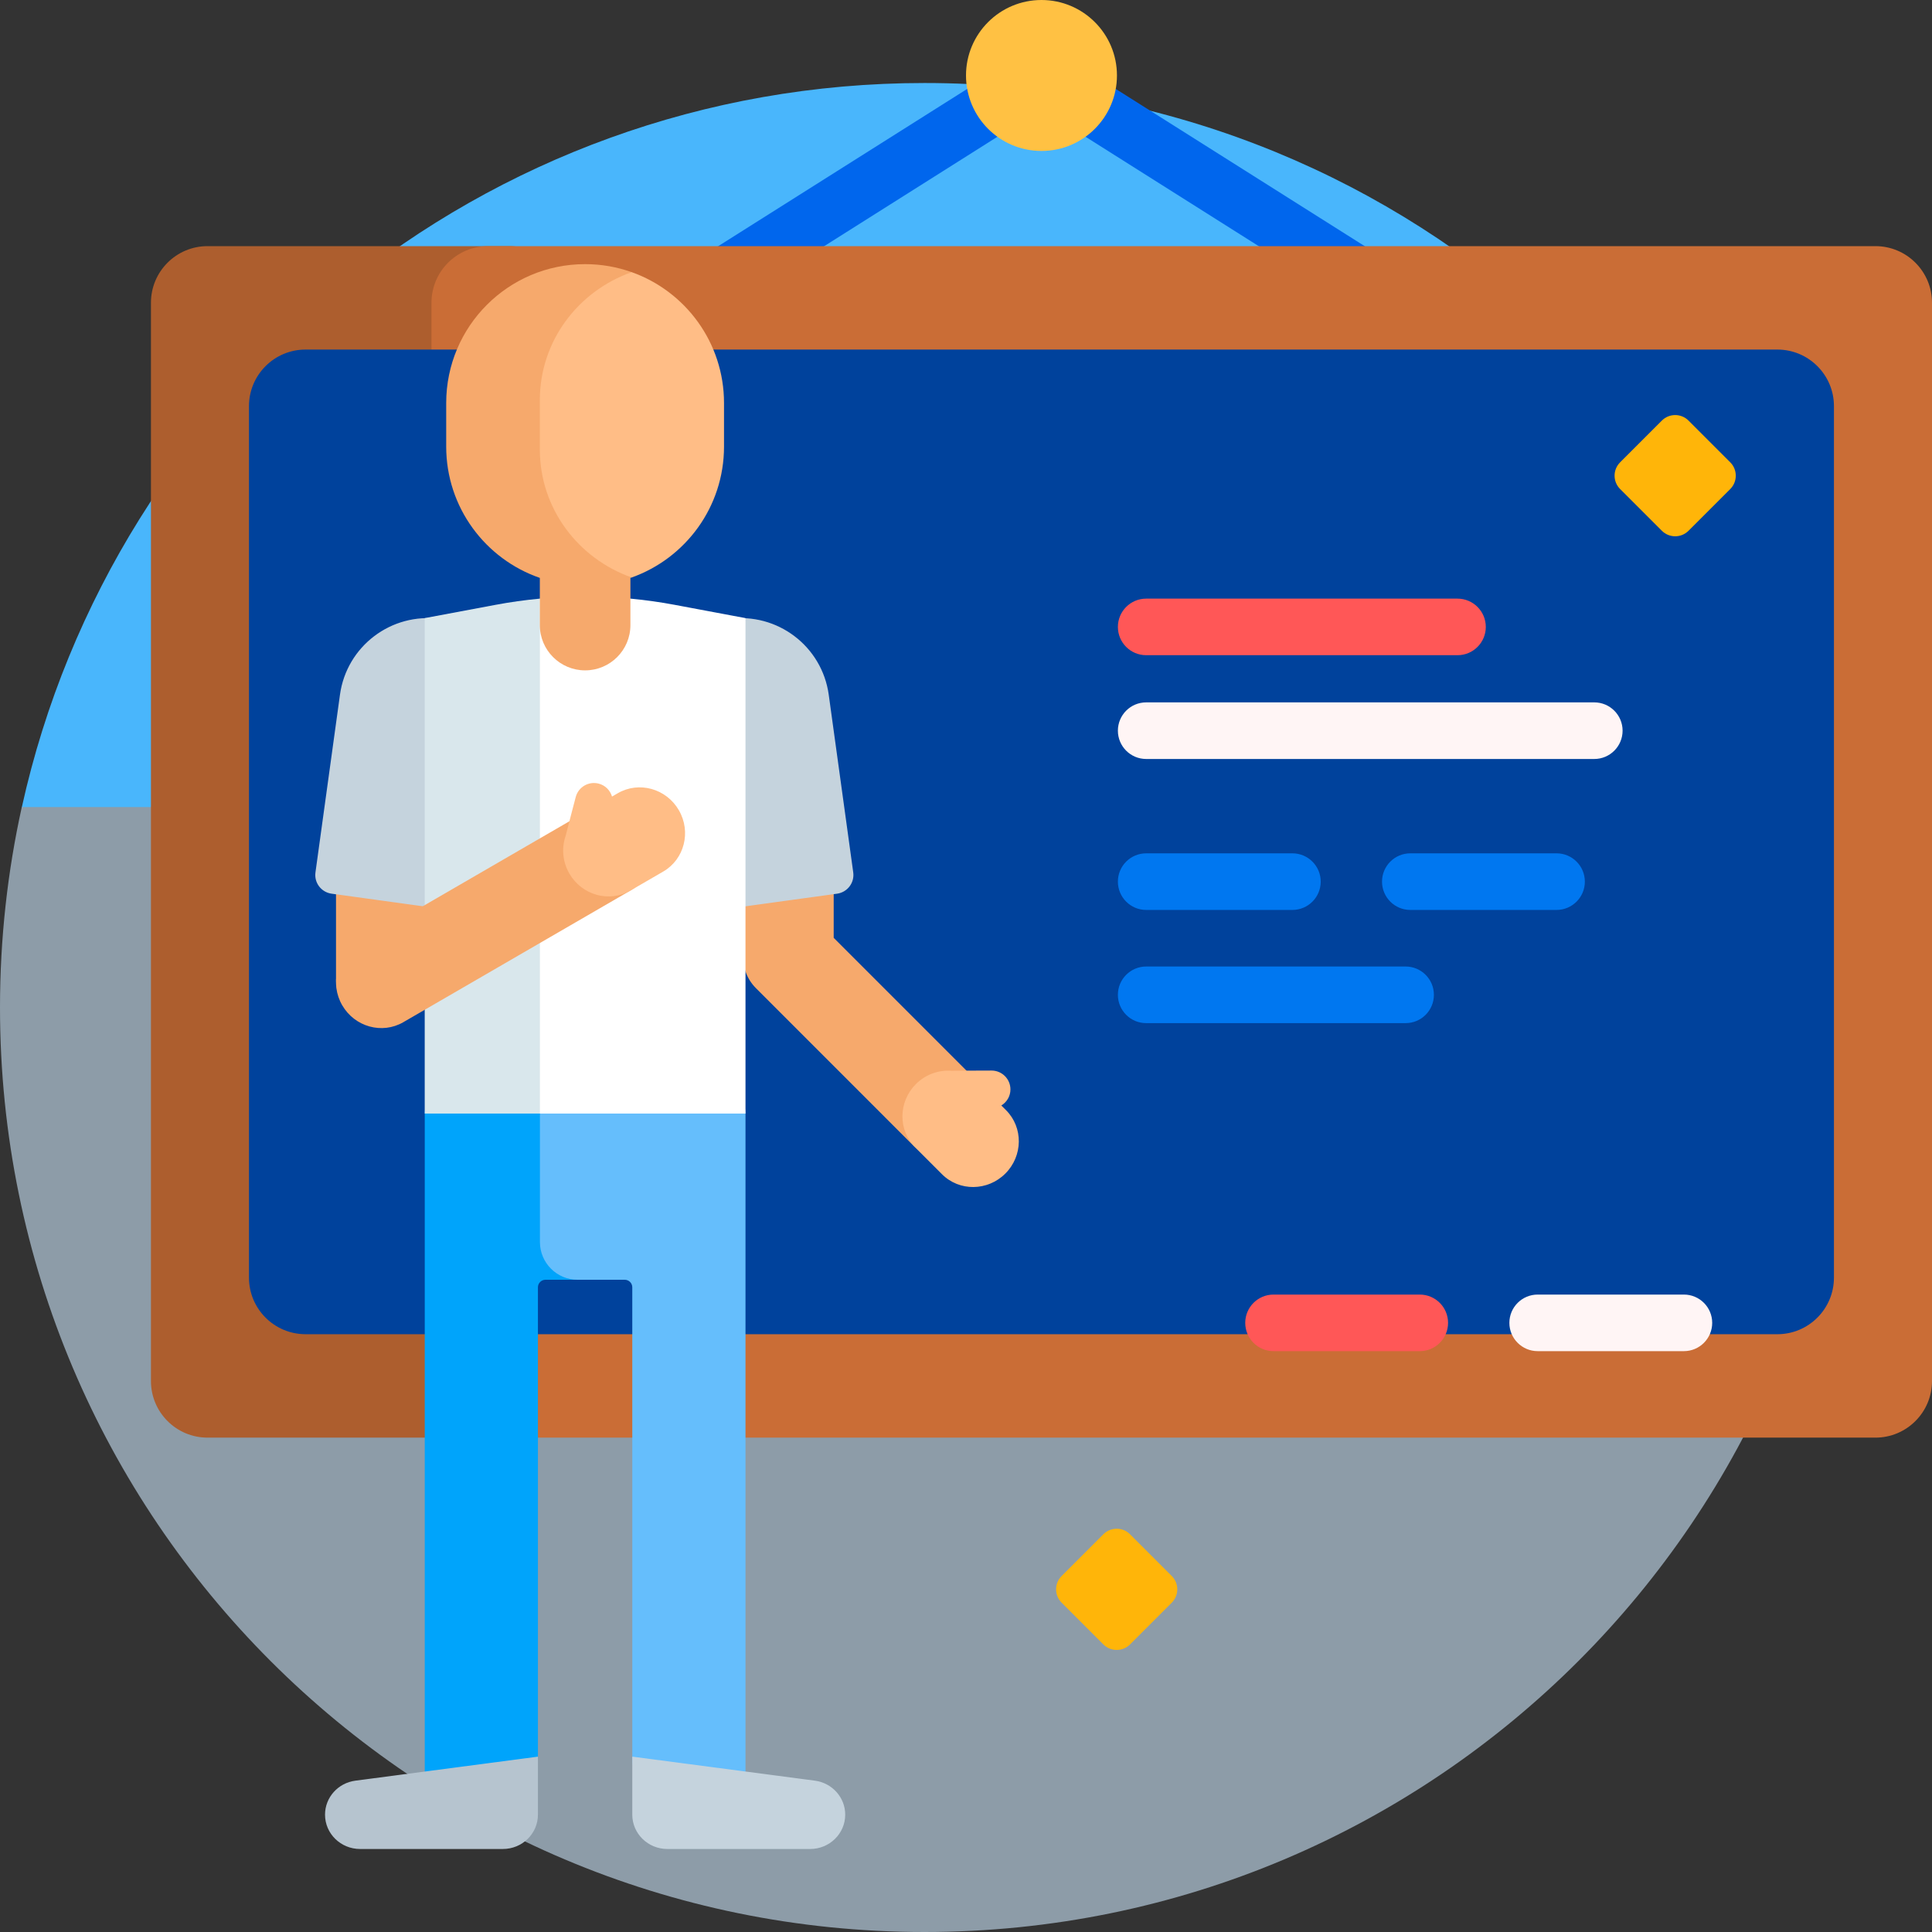
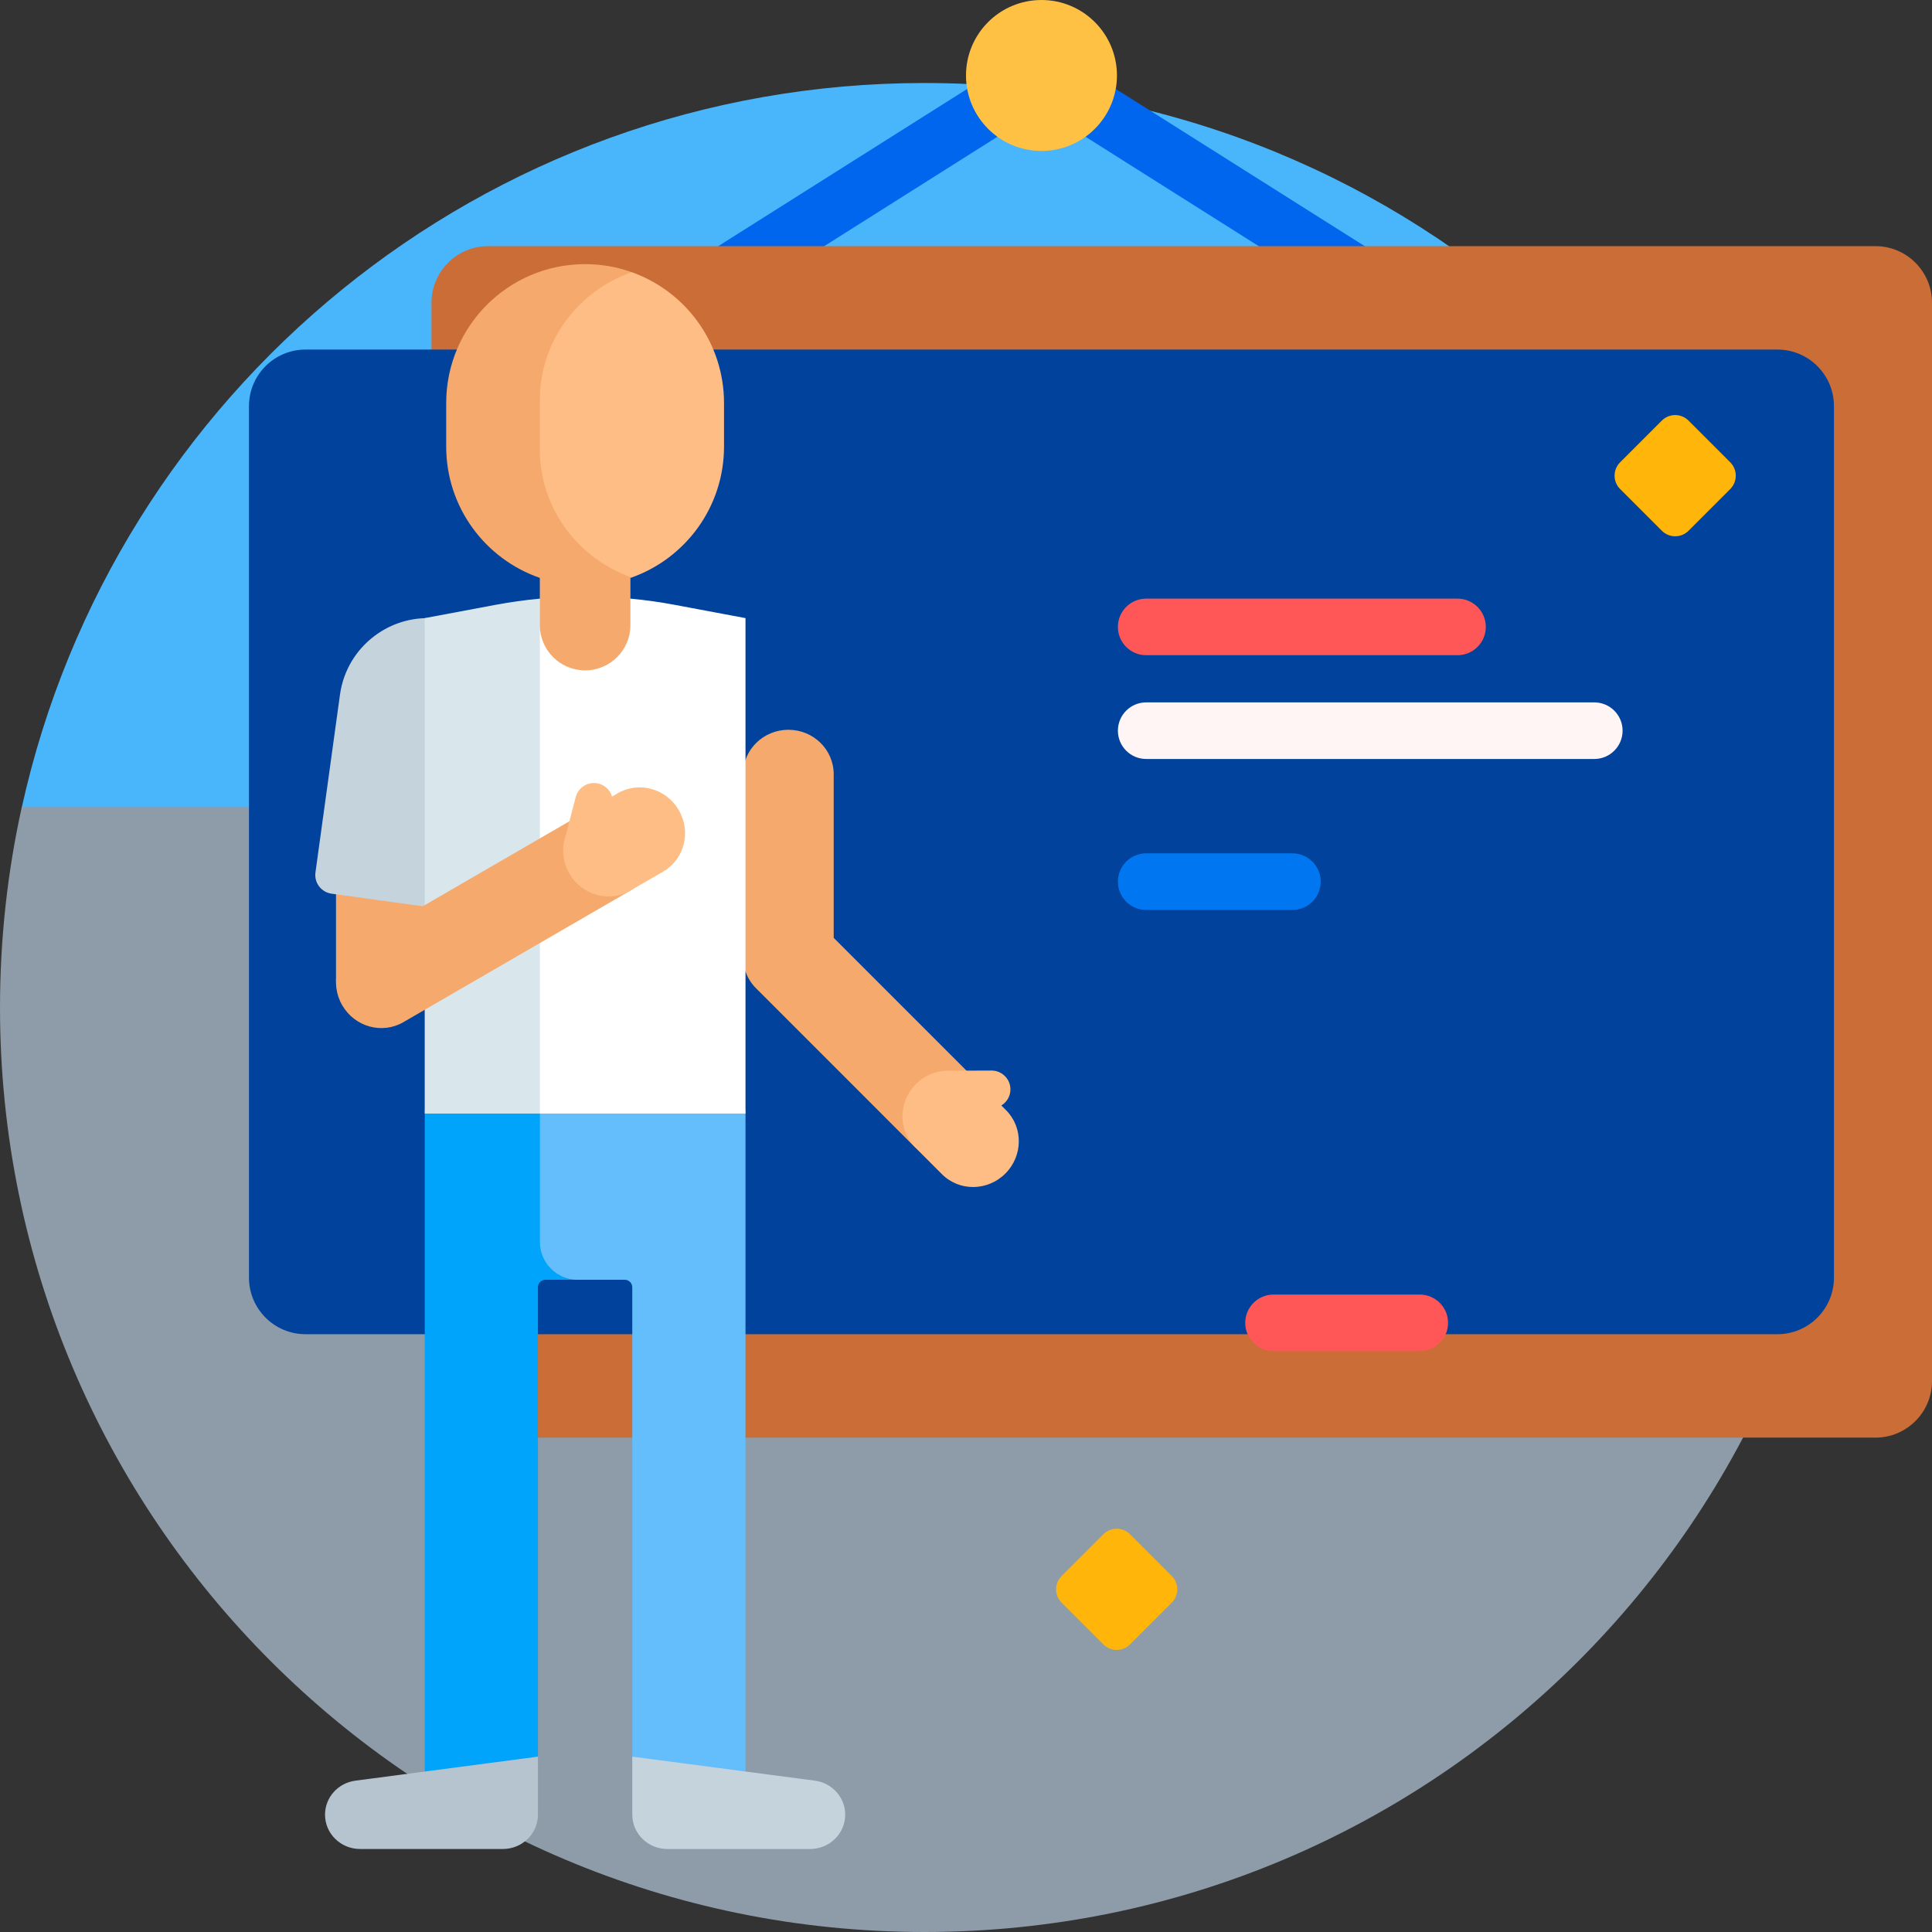
<svg xmlns="http://www.w3.org/2000/svg" width="60" height="60" viewBox="0 0 60 60" fill="none">
  <rect x="0" y="0" width="60" height="60" fill="#333333" stroke="none" />
  <g clip-path="url(#clip0_591_196)">
    <path d="M57.156 27.38C55.249 13.373 43.241 2.578 28.711 2.578C14.992 2.578 3.523 12.2 0.679 25.064C0.639 25.244 2.098 25.424 2.062 25.605C1.944 26.19 1.844 26.782 1.763 27.38H57.156V27.38Z" fill="#49B6FC" />
    <path d="M0 31.289C0 47.146 12.854 60 28.711 60C44.568 60 57.422 47.146 57.422 31.289C57.422 29.151 57.188 27.068 56.745 25.064H0.677C0.234 27.068 0 29.151 0 31.289Z" fill="#8D9CA8" />
    <path d="M43.476 10.254C43.315 10.254 43.153 10.21 43.007 10.118L32.344 3.383L21.68 10.118C21.27 10.377 20.727 10.255 20.468 9.845C20.209 9.434 20.331 8.891 20.742 8.632L31.875 1.601C32.161 1.42 32.527 1.42 32.813 1.601L43.946 8.632C44.356 8.891 44.479 9.434 44.22 9.845C44.053 10.109 43.767 10.254 43.476 10.254Z" fill="#0066ED" />
    <path d="M32.344 4.688C33.638 4.688 34.688 3.638 34.688 2.344C34.688 1.049 33.638 0 32.344 0C31.049 0 30 1.049 30 2.344C30 3.638 31.049 4.688 32.344 4.688Z" fill="#FFC143" />
-     <path d="M15.82 44.647H6.445C5.475 44.647 4.688 43.86 4.688 42.889V9.402C4.688 8.431 5.475 7.644 6.445 7.644H15.82C16.791 7.644 17.578 8.431 17.578 9.402V42.889C17.578 43.86 16.791 44.647 15.82 44.647Z" fill="#AD5E2E" />
    <path d="M58.242 44.647H15.158C14.187 44.647 13.4 43.86 13.4 42.889V9.402C13.4 8.431 14.187 7.644 15.158 7.644H58.242C59.213 7.644 60 8.431 60 9.402V42.889C60 43.86 59.213 44.647 58.242 44.647Z" fill="#CA6D36" />
    <path d="M55.198 41.435H9.49C8.519 41.435 7.732 40.648 7.732 39.677V12.614C7.732 11.643 8.519 10.856 9.49 10.856H55.197C56.168 10.856 56.955 11.643 56.955 12.614V39.677C56.955 40.648 56.168 41.435 55.198 41.435Z" fill="#00429C" />
    <path d="M30.341 33.576L25.891 29.125V24.041C25.891 23.281 25.261 22.664 24.484 22.664C23.708 22.664 23.078 23.28 23.078 24.041V29.407C23.078 29.46 23.082 29.512 23.088 29.563C23.042 29.966 23.17 30.382 23.475 30.687L28.352 35.565C28.89 36.102 29.771 36.093 30.32 35.543C30.869 34.994 30.879 34.113 30.341 33.576Z" fill="#F6A96C" />
    <path d="M31.244 34.478L31.097 34.332C31.266 34.229 31.38 34.045 31.38 33.833C31.38 33.509 31.117 33.247 30.794 33.247C30.794 33.247 29.573 33.251 29.55 33.254C29.156 33.225 28.749 33.363 28.444 33.667C27.895 34.217 27.885 35.098 28.423 35.635L29.255 36.467C29.792 37.005 30.673 36.995 31.222 36.446C31.771 35.897 31.781 35.016 31.244 34.478Z" fill="#FFBD86" />
    <path d="M11.841 24.611C11.065 24.611 10.435 25.214 10.435 25.958V30.427C10.435 31.171 11.065 31.774 11.841 31.774C12.618 31.774 13.248 31.171 13.248 30.427V25.958C13.248 25.214 12.618 24.611 11.841 24.611Z" fill="#F6A96C" />
    <path d="M13.664 19.222C12.156 19.014 10.765 20.068 10.558 21.575L9.797 27.093C9.752 27.414 9.976 27.709 10.297 27.754L13.322 28.171C13.643 28.215 13.939 27.991 13.983 27.671L14.919 20.879C15.03 20.075 14.468 19.333 13.664 19.222Z" fill="#C5D3DD" />
-     <path d="M22.631 19.222C24.139 19.014 25.529 20.068 25.737 21.575L26.498 27.093C26.542 27.414 26.318 27.709 25.998 27.754L22.973 28.171C22.652 28.215 22.356 27.991 22.312 27.671L21.375 20.879C21.264 20.075 21.826 19.333 22.631 19.222Z" fill="#C5D3DD" />
    <path d="M18.114 33.984H13.777C13.453 33.984 13.191 34.247 13.191 34.57V56.15H15.121C15.997 56.15 16.706 55.44 16.706 54.565V39.978C16.706 39.849 16.811 39.744 16.941 39.744H18.114C18.438 39.744 18.7 39.481 18.7 39.158V34.57C18.7 34.247 18.438 33.984 18.114 33.984Z" fill="#00A4FB" />
    <path d="M22.566 33.984H17.354C17.03 33.984 16.768 34.247 16.768 34.57V38.572C16.768 39.219 17.292 39.744 17.939 39.744H19.402C19.531 39.744 19.636 39.849 19.636 39.978V54.567C19.636 55.441 20.345 56.15 21.22 56.15H23.152V34.57C23.152 34.247 22.889 33.984 22.566 33.984Z" fill="#65BEFC" />
    <path d="M16.706 54.554L11.038 55.3C10.497 55.371 10.094 55.822 10.094 56.356C10.094 56.945 10.581 57.422 11.183 57.422H15.617C16.219 57.422 16.706 56.945 16.706 56.356V54.554Z" fill="#B6C4CF" />
    <path d="M19.636 54.554L25.305 55.3C25.845 55.371 26.249 55.822 26.249 56.356C26.249 56.945 25.761 57.422 25.16 57.422H20.725C20.124 57.422 19.636 56.945 19.636 56.356V54.554Z" fill="#C5D3DD" />
    <path d="M23.152 34.583V19.196L20.96 18.785C20.04 18.612 19.107 18.525 18.171 18.525H18.157C17.946 18.526 17.565 18.538 17.565 18.538C17.319 18.547 17.072 18.563 16.826 18.585C16.556 18.61 16.349 18.838 16.349 19.109V34.231L16.767 34.583H23.152Z" fill="white" />
    <path d="M16.767 18.591C16.303 18.634 15.841 18.699 15.383 18.785L13.19 19.196V34.583H16.767V18.591Z" fill="#D9E7EC" />
    <path d="M19.617 8.452C19.165 8.291 18.679 8.203 18.171 8.203C15.789 8.203 13.857 10.134 13.857 12.517V13.869C13.857 15.758 15.073 17.363 16.765 17.947V19.413C16.765 20.19 17.395 20.819 18.171 20.819C18.948 20.819 19.578 20.19 19.578 19.413V17.947C19.591 17.943 19.604 17.939 19.617 17.934C19.698 17.905 19.698 8.48 19.617 8.452Z" fill="#F6A96C" />
    <path d="M19.618 8.452C17.954 9.038 16.765 10.595 16.765 12.425V13.96C16.765 15.79 17.954 17.348 19.618 17.934C21.289 17.339 22.485 15.744 22.485 13.869V12.517C22.485 10.642 21.289 9.046 19.618 8.452Z" fill="#FFBD86" />
    <path d="M10.628 31.22C10.239 30.548 10.456 29.694 11.114 29.313L18.186 25.214C18.843 24.833 19.692 25.068 20.082 25.74C20.471 26.412 20.254 27.266 19.596 27.647L12.524 31.746C11.867 32.127 11.018 31.892 10.628 31.22Z" fill="#F6A96C" />
    <path d="M21.082 25.161C20.693 24.489 19.844 24.253 19.186 24.634L19.007 24.738C18.951 24.549 18.802 24.391 18.597 24.337C18.284 24.253 17.963 24.439 17.88 24.752C17.88 24.752 17.57 25.932 17.567 25.956C17.438 26.329 17.466 26.758 17.683 27.131C18.072 27.803 18.921 28.039 19.579 27.657L20.597 27.067C21.254 26.686 21.472 25.832 21.082 25.161Z" fill="#FFBD86" />
    <path d="M45.264 20.348H35.596C35.11 20.348 34.717 19.955 34.717 19.47C34.717 18.984 35.11 18.591 35.596 18.591H45.264C45.749 18.591 46.143 18.984 46.143 19.47C46.143 19.955 45.749 20.348 45.264 20.348Z" fill="#FF5757" />
    <path d="M44.092 41.961H39.551C39.065 41.961 38.672 41.568 38.672 41.083C38.672 40.597 39.065 40.204 39.551 40.204H44.092C44.577 40.204 44.971 40.597 44.971 41.083C44.971 41.568 44.577 41.961 44.092 41.961Z" fill="#FF5757" />
    <path d="M40.137 28.259H35.596C35.11 28.259 34.717 27.865 34.717 27.38C34.717 26.894 35.11 26.501 35.596 26.501H40.137C40.622 26.501 41.016 26.894 41.016 27.38C41.016 27.865 40.622 28.259 40.137 28.259Z" fill="#0077F0" />
-     <path d="M43.652 31.774H35.596C35.11 31.774 34.717 31.381 34.717 30.895C34.717 30.41 35.11 30.016 35.596 30.016H43.652C44.138 30.016 44.531 30.41 44.531 30.895C44.531 31.381 44.138 31.774 43.652 31.774Z" fill="#0077F0" />
-     <path d="M48.34 28.259H43.799C43.313 28.259 42.92 27.865 42.92 27.38C42.92 26.894 43.313 26.501 43.799 26.501H48.34C48.825 26.501 49.219 26.894 49.219 27.38C49.219 27.865 48.825 28.259 48.34 28.259Z" fill="#0077F0" />
-     <path d="M52.295 41.961H47.754C47.269 41.961 46.875 41.568 46.875 41.083C46.875 40.597 47.269 40.204 47.754 40.204H52.295C52.78 40.204 53.174 40.597 53.174 41.083C53.174 41.568 52.78 41.961 52.295 41.961Z" fill="#FFF5F5" />
    <path d="M49.512 23.571H35.596C35.11 23.571 34.717 23.177 34.717 22.692C34.717 22.207 35.11 21.813 35.596 21.813H49.512C49.997 21.813 50.391 22.207 50.391 22.692C50.391 23.177 49.997 23.571 49.512 23.571Z" fill="#FFF5F5" />
    <path d="M34.266 51.069L32.97 49.773C32.741 49.544 32.741 49.173 32.97 48.944L34.266 47.648C34.495 47.419 34.866 47.419 35.094 47.648L36.39 48.944C36.619 49.173 36.619 49.544 36.39 49.773L35.094 51.069C34.866 51.297 34.495 51.297 34.266 51.069Z" fill="#FFB509" />
    <path d="M51.61 16.483L50.314 15.187C50.085 14.958 50.085 14.587 50.314 14.358L51.61 13.062C51.839 12.833 52.21 12.833 52.439 13.062L53.735 14.358C53.963 14.587 53.963 14.958 53.735 15.187L52.439 16.483C52.21 16.712 51.839 16.712 51.61 16.483Z" fill="#FFB509" />
  </g>
  <defs>
    <clipPath id="clip0_591_196">
      <rect width="60" height="60" fill="white" />
    </clipPath>
  </defs>
</svg>